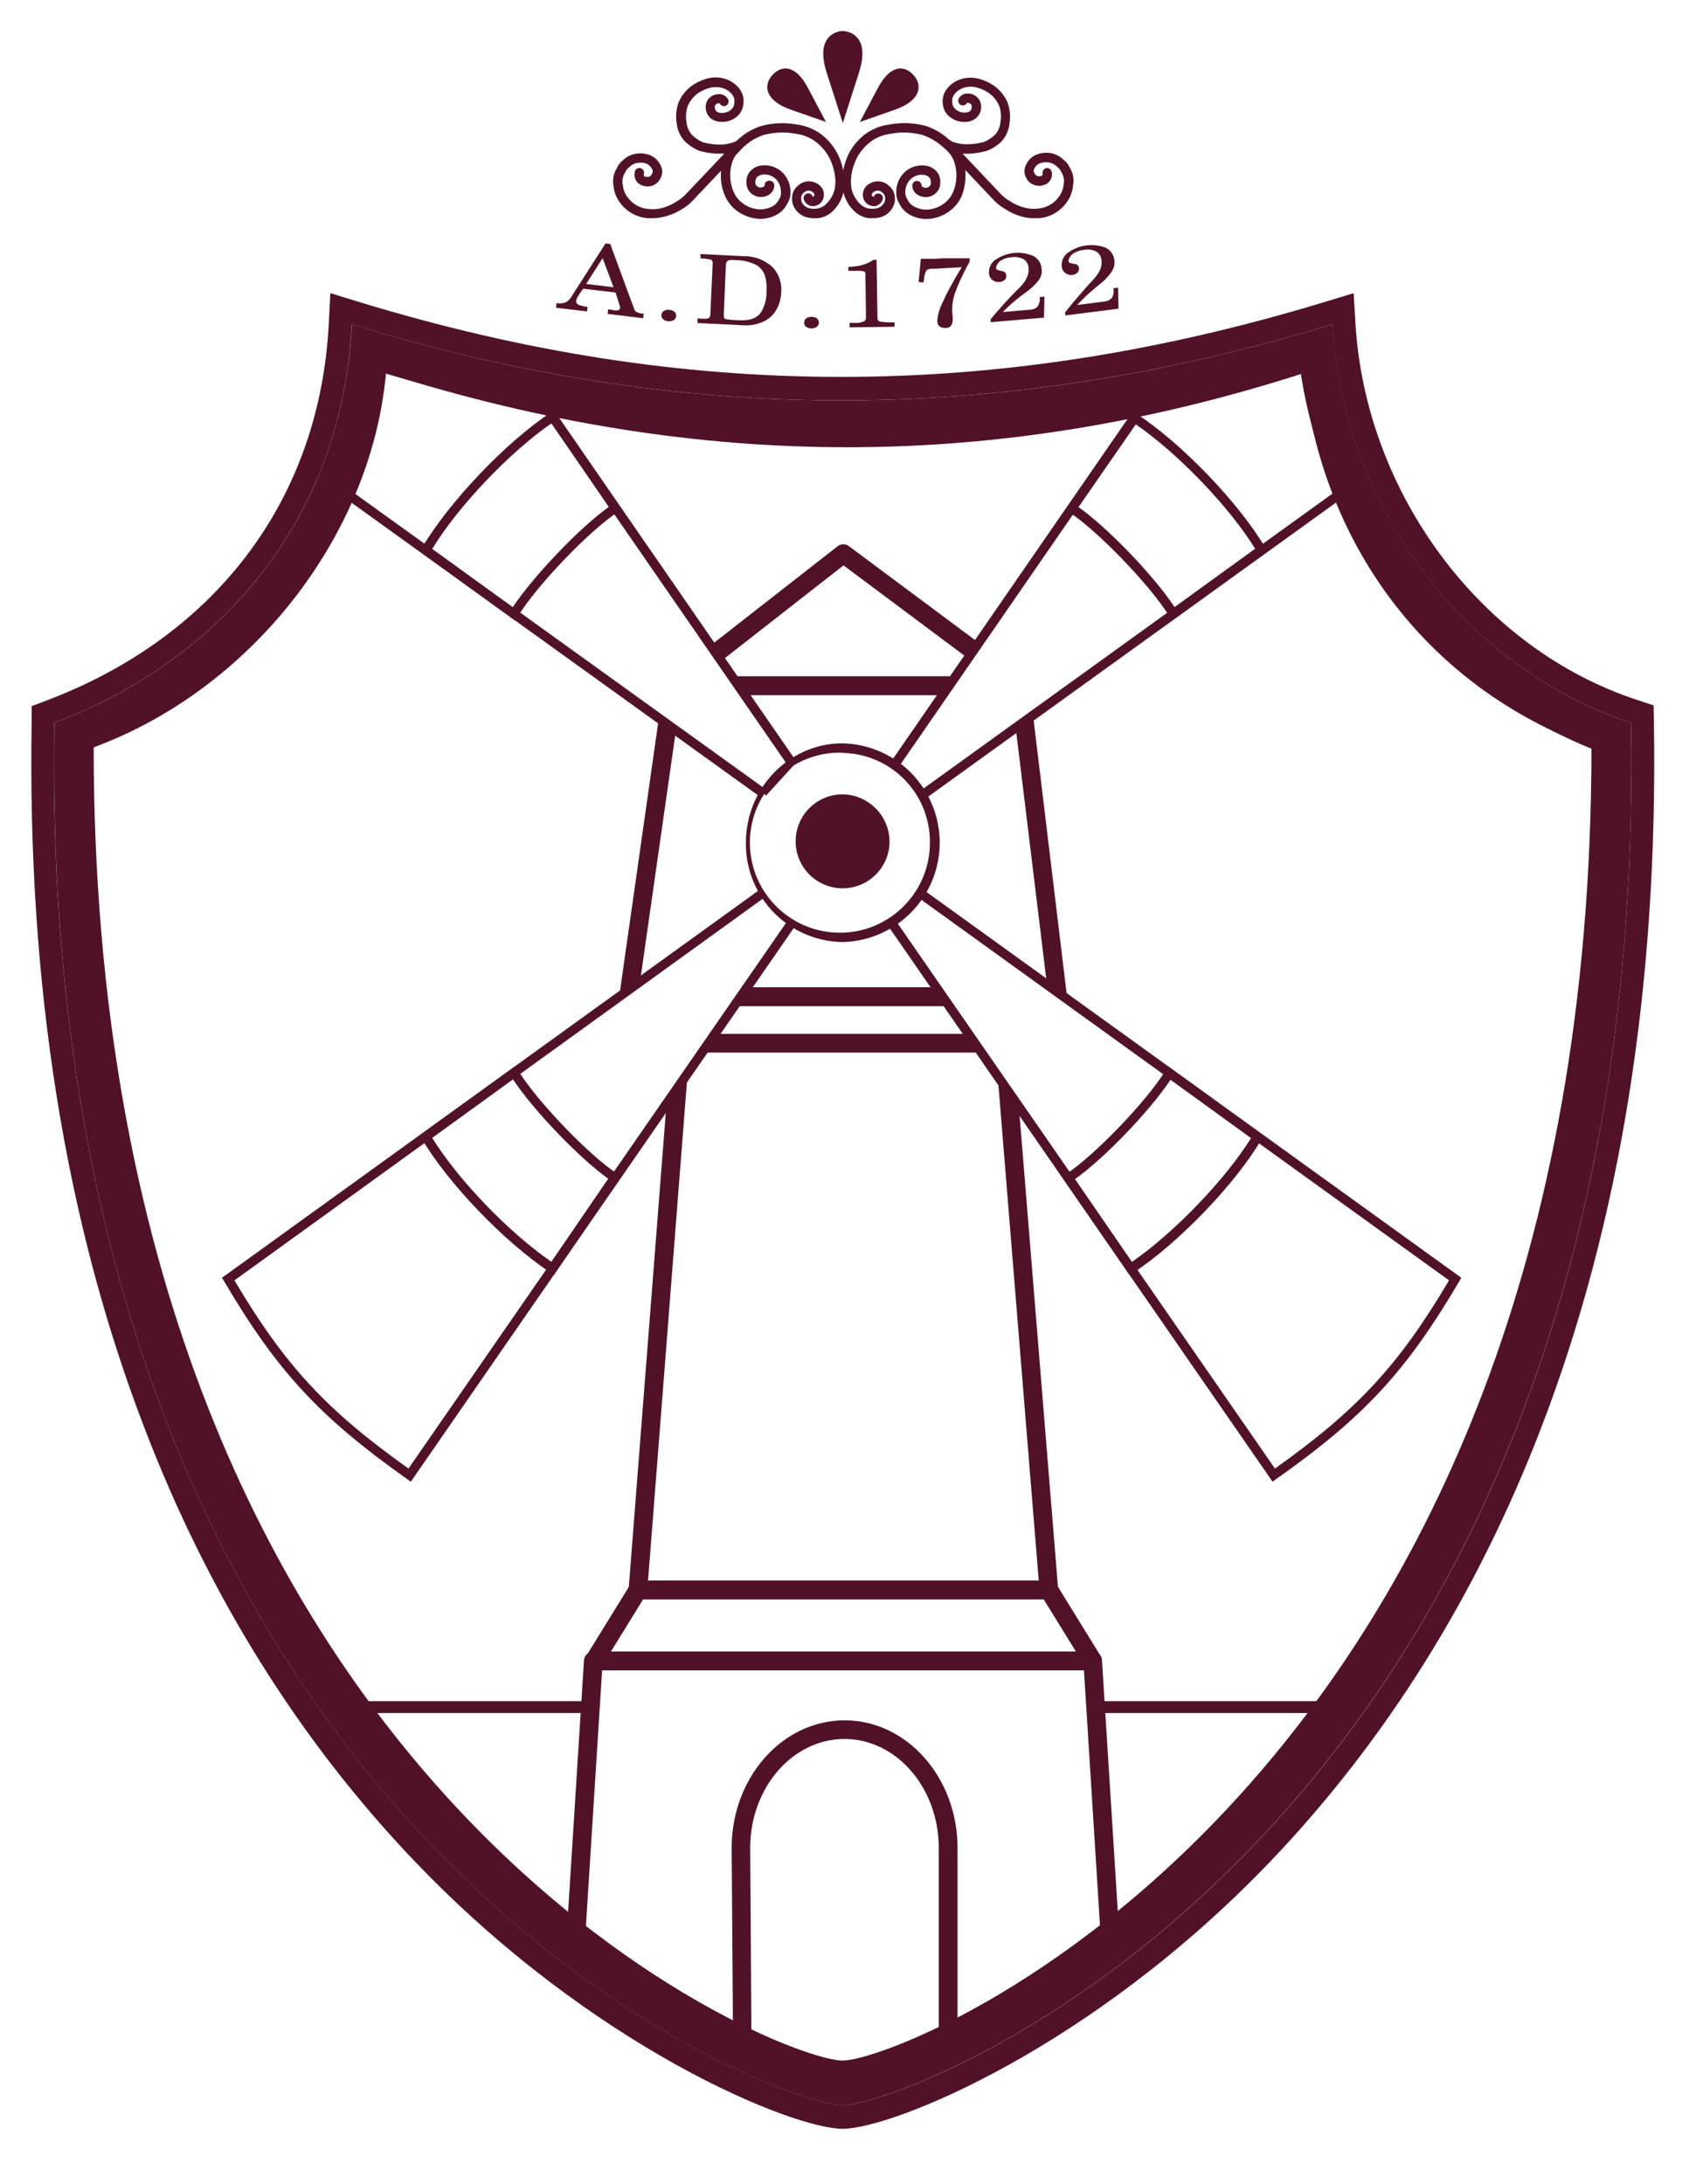
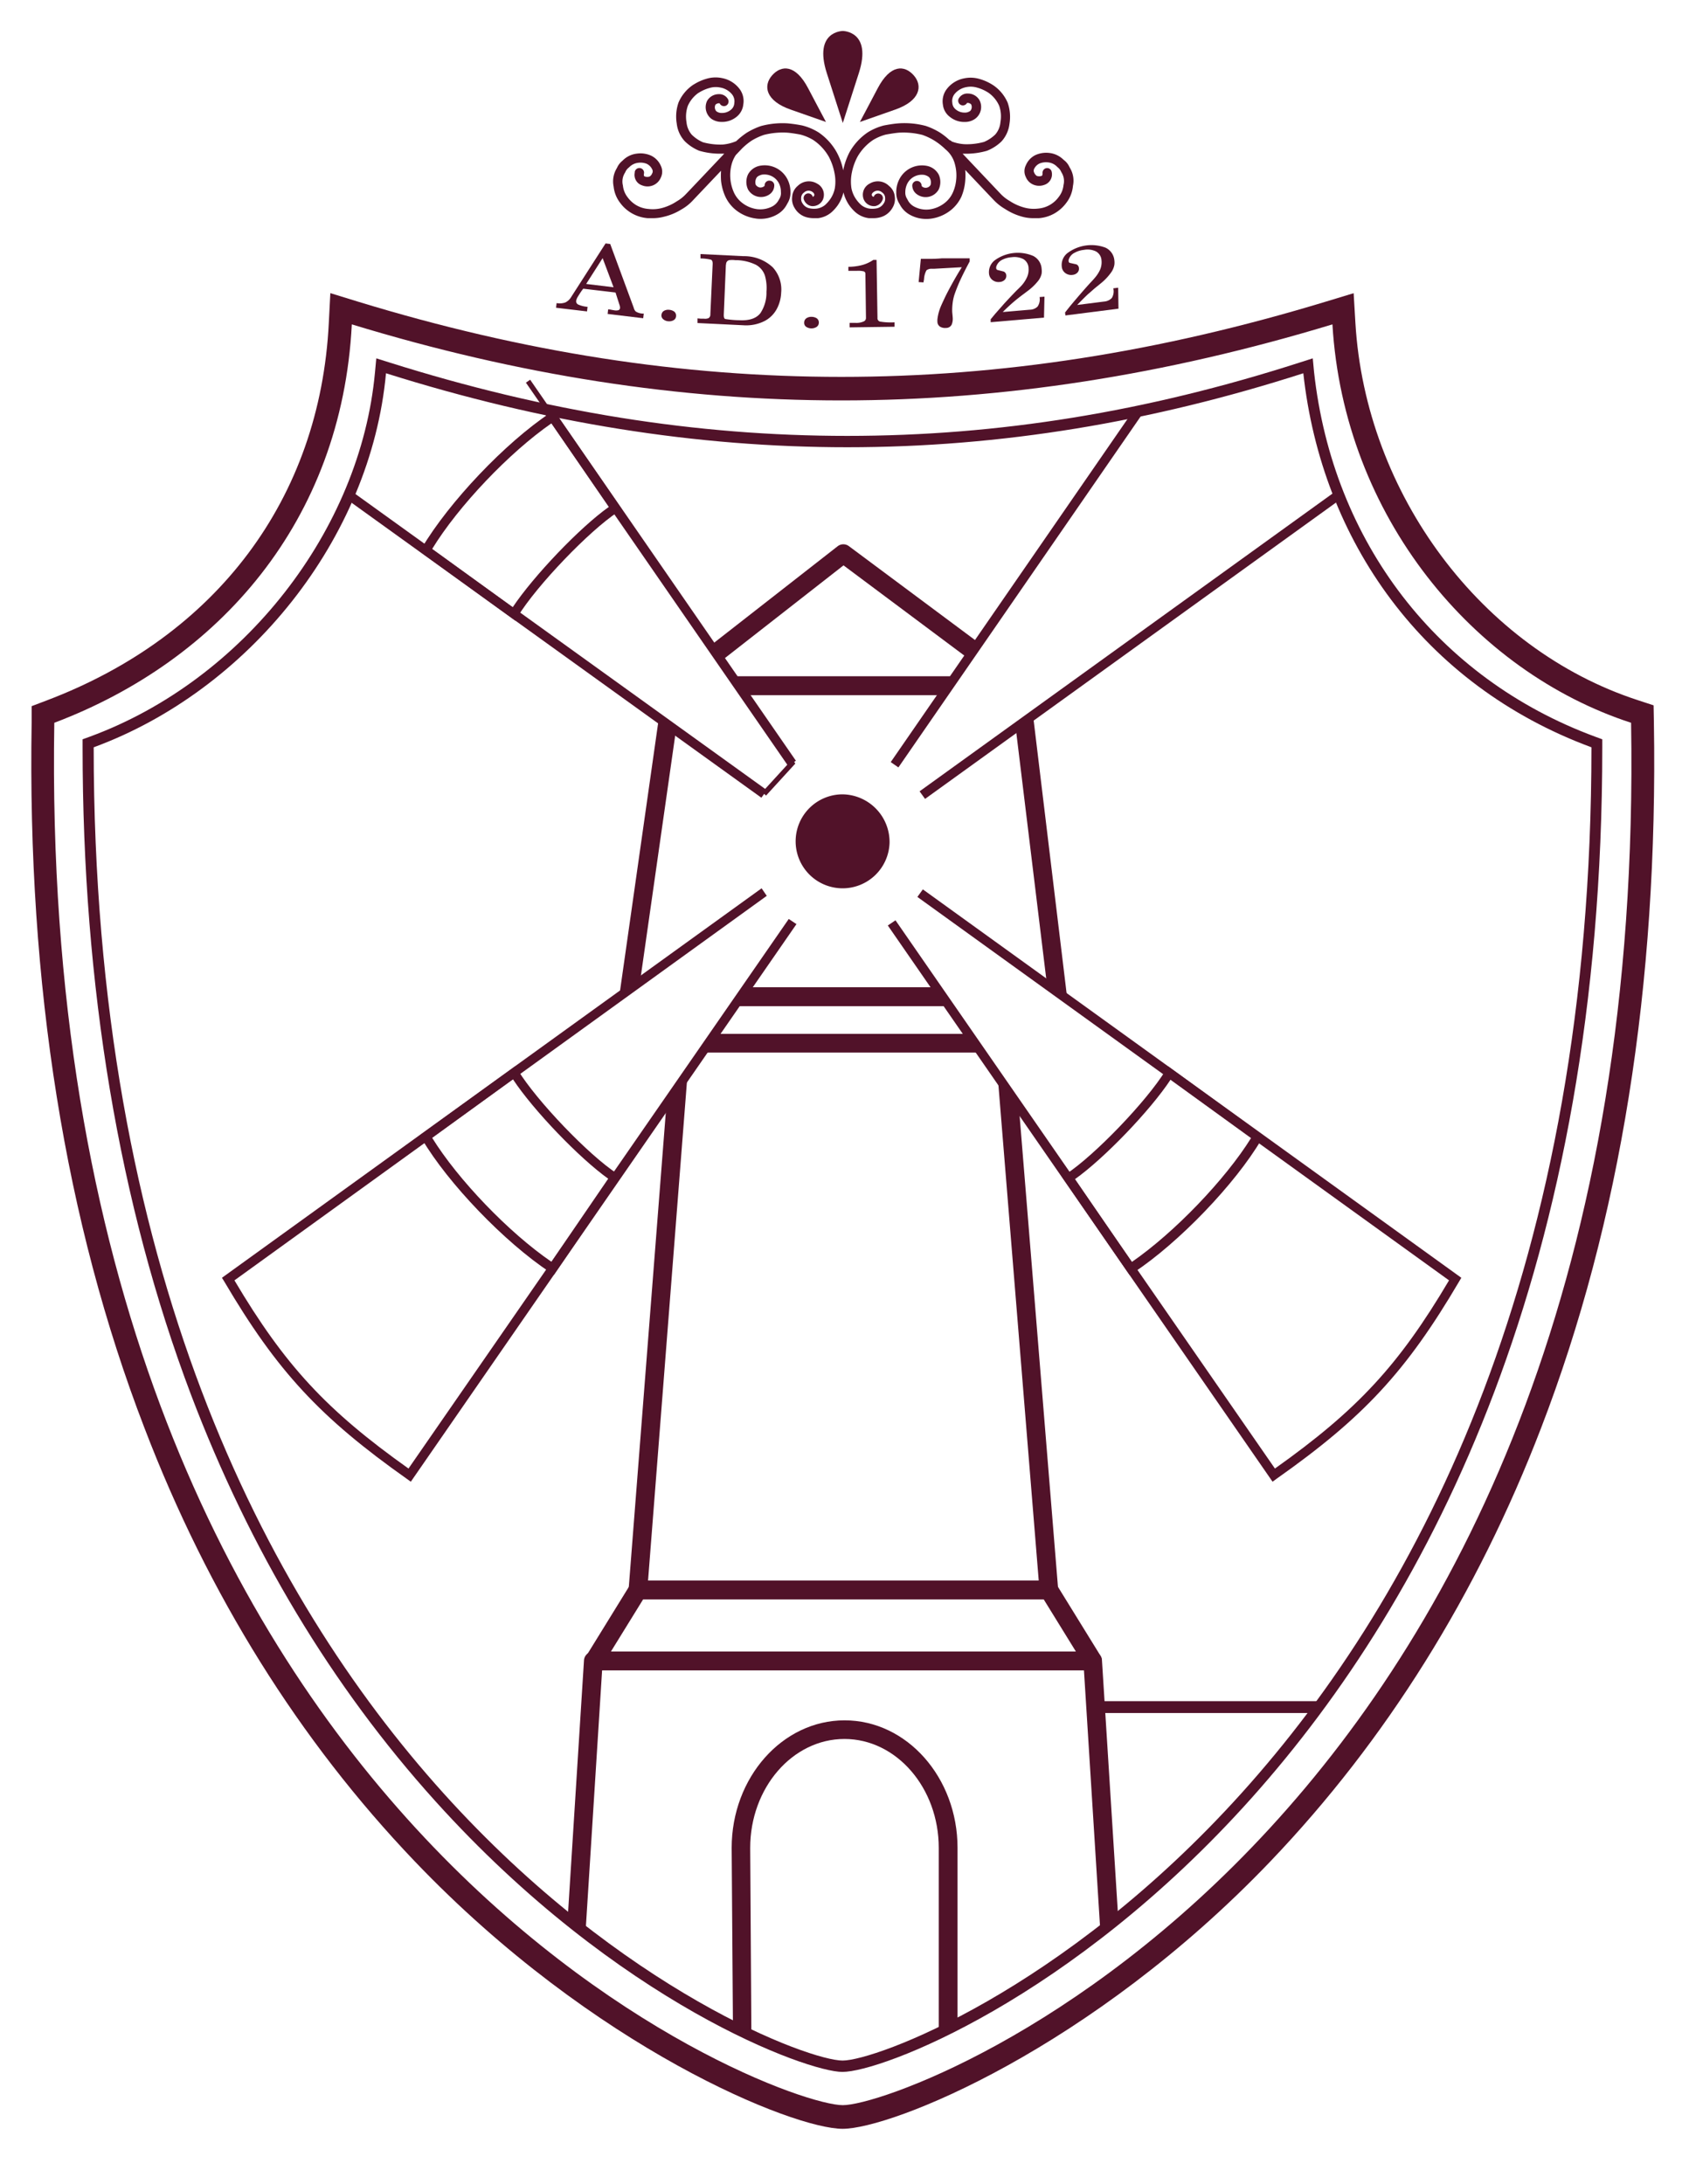
<svg xmlns="http://www.w3.org/2000/svg" id="Layer_1" data-name="Layer 1" viewBox="0 0 327.22 422.99">
  <defs>
    <style>.cls-1{fill:#511229;}</style>
  </defs>
  <path class="cls-1" d="M207.32,32.58l-.12-.21a3.45,3.45,0,0,0-1-1.3l-.2-.17a4.61,4.61,0,0,0-2.68-1.27,5.06,5.06,0,0,0-2.77.43,3.86,3.86,0,0,0-1.8,1.94,2.54,2.54,0,0,0,0,2.31,2.67,2.67,0,0,0,.93,1.17,2.88,2.88,0,0,0,2.64.33,2.14,2.14,0,0,0,1.44-2.47.9.9,0,0,0-1-.78.91.91,0,0,0-.78,1c0,.44-.12.49-.19.51a1.48,1.48,0,0,1-.93,0,1.38,1.38,0,0,1-.48-.59.82.82,0,0,1,0-.83,2.17,2.17,0,0,1,1.06-1,3.36,3.36,0,0,1,1.69-.19,2.81,2.81,0,0,1,1.63.8l.19.18a2.07,2.07,0,0,1,.63.83l.12.21a3.14,3.14,0,0,1,.34,2.36,4.39,4.39,0,0,1-.92,2.3,5.49,5.49,0,0,1-4,2.26,7,7,0,0,1-2.58-.17,9.7,9.7,0,0,1-2.92-1.3,7.73,7.73,0,0,1-1.85-1.47l-7.28-7.69h.2a14.66,14.66,0,0,0,4.51-.56,8.6,8.6,0,0,0,2.81-1.8,6.1,6.1,0,0,0,1.56-3.42,8.29,8.29,0,0,0-.35-4.1,7.8,7.8,0,0,0-2.93-3.47l-.12-.07a9.45,9.45,0,0,0-2.39-1.05,6.1,6.1,0,0,0-3-.12,5.53,5.53,0,0,0-3.48,2.24,3.9,3.9,0,0,0-.62,2.89A3.41,3.41,0,0,0,184,22.62a4.41,4.41,0,0,0,3,1,3.34,3.34,0,0,0,1.93-.62,2.84,2.84,0,0,0,.84-3.58,2.58,2.58,0,0,0-2.24-1.3,1.88,1.88,0,0,0-1.83,1.05.91.91,0,0,0,1.61.83s0-.07.18-.07a1,1,0,0,1,.65.28,1.16,1.16,0,0,1-.13,1.24,1.67,1.67,0,0,1-1.11.36,2.64,2.64,0,0,1-1.78-.65,1.72,1.72,0,0,1-.62-1.24,2.17,2.17,0,0,1,.42-1.69,3.83,3.83,0,0,1,2.32-1.36,4.35,4.35,0,0,1,2.09.11,7.61,7.61,0,0,1,2,.88l.12.07a6.06,6.06,0,0,1,2.13,2.57,6.25,6.25,0,0,1,.24,3.15,4.16,4.16,0,0,1-1,2.4,7.07,7.07,0,0,1-2.18,1.44,12.55,12.55,0,0,1-3.81.44,8.44,8.44,0,0,1-2.43-.52l-.05-.05a.9.9,0,0,0-.4-.23,13.71,13.71,0,0,0-1.8-1.42,13.26,13.26,0,0,0-2.8-1.32A16.07,16.07,0,0,0,174,23.9c-1.07.08-2.65.38-2.78.41a10.93,10.93,0,0,0-3.14,1.35,11.37,11.37,0,0,0-3.5,3.83A13.18,13.18,0,0,0,163.36,33a12.18,12.18,0,0,0-1.26-3.51,11.34,11.34,0,0,0-3.49-3.83,11,11,0,0,0-3.21-1.36c-.9-.18-1.81-.31-2.72-.4a16,16,0,0,0-5.24.51,13.78,13.78,0,0,0-2.8,1.32,15.49,15.49,0,0,0-2,1.61A8.61,8.61,0,0,1,140,28a12.84,12.84,0,0,1-3.8-.44,7,7,0,0,1-2.2-1.49,4.36,4.36,0,0,1-1-2.4,6.36,6.36,0,0,1,.25-3.15A6.07,6.07,0,0,1,135.3,18l.13-.07a7.61,7.61,0,0,1,2-.88,4.23,4.23,0,0,1,2.09-.1,3.77,3.77,0,0,1,2.32,1.35,2.17,2.17,0,0,1,.42,1.69,1.72,1.72,0,0,1-.62,1.24,2.65,2.65,0,0,1-1.79.65,1.62,1.62,0,0,1-1.1-.36,1.16,1.16,0,0,1-.14-1.24,1,1,0,0,1,.66-.28c.14,0,.16,0,.18.07a.92.92,0,0,0,1.22.39.91.91,0,0,0,.38-1.22h0a1.93,1.93,0,0,0-1.83-1,2.6,2.6,0,0,0-2.23,1.3A2.85,2.85,0,0,0,137.8,23a3.37,3.37,0,0,0,1.92.61,4.41,4.41,0,0,0,3-1A3.51,3.51,0,0,0,144,20.26a3.9,3.9,0,0,0-.62-2.89,5.53,5.53,0,0,0-3.48-2.24,6.1,6.1,0,0,0-3,.12,9.45,9.45,0,0,0-2.39,1.05l-.13.07a7.89,7.89,0,0,0-2.92,3.47,8.29,8.29,0,0,0-.35,4.1,6,6,0,0,0,1.56,3.42,8.69,8.69,0,0,0,2.79,1.84,14.32,14.32,0,0,0,4.51.56h.35c-2.72,2.87-7.12,7.52-7.41,7.81a7.56,7.56,0,0,1-1.8,1.43,9.65,9.65,0,0,1-2.93,1.31,7,7,0,0,1-2.57.16,5.42,5.42,0,0,1-2.29-.7,5.66,5.66,0,0,1-1.72-1.55,4.39,4.39,0,0,1-.92-2.3,3.14,3.14,0,0,1,.34-2.36l.12-.21a2.07,2.07,0,0,1,.62-.84l.2-.18a2.86,2.86,0,0,1,1.62-.79,3.25,3.25,0,0,1,1.69.18,2.21,2.21,0,0,1,1.07,1.06.8.8,0,0,1,0,.82,1.21,1.21,0,0,1-.48.59,1.45,1.45,0,0,1-.92,0c-.08,0-.25-.08-.19-.51a.91.91,0,1,0-1.78-.37.68.68,0,0,0,0,.14,2.13,2.13,0,0,0,1.44,2.46,2.79,2.79,0,0,0,3.61-1.5,2.61,2.61,0,0,0,0-2.31,3.91,3.91,0,0,0-1.83-1.93,5,5,0,0,0-2.76-.42A4.59,4.59,0,0,0,120.73,31l-.18.17a3.58,3.58,0,0,0-1,1.31l-.11.2a4.89,4.89,0,0,0-.56,3.45,6.26,6.26,0,0,0,1.24,3.13,7.34,7.34,0,0,0,5.37,3c.39,0,.74,0,1.1,0a8.38,8.38,0,0,0,2-.27A11.25,11.25,0,0,0,132,40.58a9,9,0,0,0,2.25-1.78l5.44-5.73a15.38,15.38,0,0,0,0,1.92,10.06,10.06,0,0,0,.83,3.08,7.33,7.33,0,0,0,1.93,2.52,7.89,7.89,0,0,0,3.94,1.73,4.91,4.91,0,0,0,.86.07,6.39,6.39,0,0,0,3.41-.91,4.72,4.72,0,0,0,1.79-1.89l.12-.22a3.8,3.8,0,0,0,.57-2.1,5.39,5.39,0,0,0-.54-2.46,4.94,4.94,0,0,0-5.53-2.67,3.3,3.3,0,0,0-2.16,1.66,3.45,3.45,0,0,0,0,2.88,2.9,2.9,0,0,0,3.93,1.12,3,3,0,0,0,.41-.28A2.09,2.09,0,0,0,150,36a.9.9,0,0,0-.85-1h0a.88.88,0,0,0-1,.77.22.22,0,0,0,0,.08.34.34,0,0,1-.13.25,1.26,1.26,0,0,1-.8.22,1.2,1.2,0,0,1-.81-.54,1.72,1.72,0,0,1,.09-1.22c.16-.34.44-.53,1.06-.72a3.18,3.18,0,0,1,1.92.27,3.14,3.14,0,0,1,1.41,1.36,3.66,3.66,0,0,1,.4,1.72A2.08,2.08,0,0,1,151,38.5l-.15.26A3,3,0,0,1,149.59,40a5.09,5.09,0,0,1-2.92.51,6,6,0,0,1-3-1.31,5.33,5.33,0,0,1-1.52-2,8.17,8.17,0,0,1-.41-5.36,6.1,6.1,0,0,1,.82-1.82l1.24-1.3a12.93,12.93,0,0,1,1.82-1.48A11.71,11.71,0,0,1,148,26.13a14.64,14.64,0,0,1,4.57-.43c1,.08,2.45.36,2.46.36a9.37,9.37,0,0,1,2.53,1.06,9.73,9.73,0,0,1,3,3.22,11.09,11.09,0,0,1,1.1,3.11,8.18,8.18,0,0,1,.08,3,5.56,5.56,0,0,1-1,2.27,6.63,6.63,0,0,1-.91,1,3.32,3.32,0,0,1-1.56.68,4.21,4.21,0,0,1-1.58-.09,2,2,0,0,1-1.21-.92,1.48,1.48,0,0,1-.27-1,1.3,1.3,0,0,1,.56-1.1,1.27,1.27,0,0,1,1.53-.18c.63.37.44.8.43.8s-.2.25-.28.23a.09.09,0,0,1,0-.07.9.9,0,1,0-1.71.59h0a1.91,1.91,0,0,0,1.47,1.26,2.18,2.18,0,0,0,2.2-1.22,2.42,2.42,0,0,0-1.12-3.14,3.07,3.07,0,0,0-3.73.44,3,3,0,0,0-1.09,2.16,3.26,3.26,0,0,0,.49,2.15,3.83,3.83,0,0,0,2.26,1.76,5.37,5.37,0,0,0,1.44.19h.83a4.92,4.92,0,0,0,2.62-1.16,8.22,8.22,0,0,0,1.15-1.28,7.45,7.45,0,0,0,1.15-2.55,7.56,7.56,0,0,0,1.16,2.55,8.22,8.22,0,0,0,1.15,1.28,4.92,4.92,0,0,0,2.62,1.16h.83a5,5,0,0,0,1.43-.19,3.85,3.85,0,0,0,2.27-1.76,3.26,3.26,0,0,0,.49-2.15A3,3,0,0,0,172.22,36a3.07,3.07,0,0,0-3.73-.44,2.42,2.42,0,0,0-1.12,3.14,2.15,2.15,0,0,0,2.2,1.22A1.93,1.93,0,0,0,171,38.66a.88.88,0,0,0-.54-1.12.91.91,0,0,0-1.16.51l-.05.08a.47.47,0,0,1-.3-.21c-.06-.1-.19-.44.43-.81a1.28,1.28,0,0,1,1.54.18,1.3,1.3,0,0,1,.56,1.1,1.48,1.48,0,0,1-.27,1,2.09,2.09,0,0,1-1.21.93,4.42,4.42,0,0,1-1.58.08,3.23,3.23,0,0,1-1.56-.68,6.18,6.18,0,0,1-.91-1,5.59,5.59,0,0,1-1-2.27,8.64,8.64,0,0,1,.08-3,11,11,0,0,1,1.11-3.11,9.73,9.73,0,0,1,3-3.22,9.28,9.28,0,0,1,2.47-1.05s1.56-.29,2.52-.37a14.91,14.91,0,0,1,4.56.43,11.65,11.65,0,0,1,2.39,1.14A13.16,13.16,0,0,1,183,28.76l.12.12h0a5.46,5.46,0,0,1,1.9,3,8.21,8.21,0,0,1,.22,3,7.76,7.76,0,0,1-.62,2.37,5.33,5.33,0,0,1-1.52,2,6.07,6.07,0,0,1-3,1.31,5,5,0,0,1-3-.55,2.91,2.91,0,0,1-1.23-1.25l-.14-.26a2.14,2.14,0,0,1-.34-1.26,3.79,3.79,0,0,1,.41-1.72,3.14,3.14,0,0,1,1.41-1.36,3.18,3.18,0,0,1,1.92-.27c.62.19.89.38,1.06.71a1.74,1.74,0,0,1,.09,1.23,1.09,1.09,0,0,1-1.49.4l-.12-.08a.34.34,0,0,1-.13-.25.9.9,0,0,0-1.8.1,2.11,2.11,0,0,0,.78,1.54,2.89,2.89,0,0,0,4.06-.43,2.71,2.71,0,0,0,.28-.41,3.47,3.47,0,0,0,0-2.89,3.32,3.32,0,0,0-2.15-1.65,4.92,4.92,0,0,0-5.53,2.67,5.3,5.3,0,0,0-.54,2.47,3.84,3.84,0,0,0,.56,2.09l.13.23a4.79,4.79,0,0,0,1.84,1.92,6.48,6.48,0,0,0,3.35.87,6.36,6.36,0,0,0,.87-.06,7.91,7.91,0,0,0,3.94-1.74,7.33,7.33,0,0,0,1.93-2.52A10,10,0,0,0,187,35a12,12,0,0,0,0-2.08c2.49,2.63,5.24,5.54,5.48,5.78a9.65,9.65,0,0,0,2.24,1.78A11.54,11.54,0,0,0,198.14,42a8,8,0,0,0,2,.26h1.11a7.21,7.21,0,0,0,3-.9,7.52,7.52,0,0,0,2.37-2.12A6.26,6.26,0,0,0,207.87,36,4.8,4.8,0,0,0,207.32,32.58Z" />
  <path class="cls-1" d="M160,23.59s-3.19-6-3.41-6.45c-2.47-4.74-5.23-4.55-7-2.55s-1.31,4.95,3.65,6.66L160,23.62" />
  <path class="cls-1" d="M166.61,23.59s3.19-6,3.41-6.45c2.48-4.74,5.23-4.55,7-2.55s1.31,4.95-3.65,6.66l-6.76,2.37" />
  <path class="cls-1" d="M163.28,23.83l3.11-9.68C169,6,163.28,6,163.28,6h0s-5.7,0-3.11,8.13l3.11,9.68" />
  <path class="cls-1" d="M258.14,62.83C260.35,100,285.48,130.07,316,140c3.57,214-139.35,267.76-152.72,267.76S7,354,10.52,140c31.91-12.07,55.68-39,57.64-77.17C100.4,72.67,131.7,77.56,163,77.56s62.84-4.93,95.14-14.73M64,56.78l-.3,5.8C62,96.56,42,123.2,9,135.69l-2.87,1.09,0,3.14c-.85,50.85,6.51,96.84,21.86,136.68C40.36,308.91,58,337.14,80.33,360.51c34.79,36.41,73.41,51.83,82.91,51.83s48.11-15.42,82.91-51.83c22.33-23.37,40-51.6,52.41-83.9,15.35-39.85,22.7-85.84,21.86-136.69l-.06-3.3-3.05-1c-30.25-9.85-52.75-39.9-54.72-73.08l-.34-5.75-5.37,1.63C224.63,68.22,193.92,73,163,73s-61.52-4.76-93.57-14.55Z" />
-   <path class="cls-1" d="M252,72.25c5.08,33,26.92,61.14,56.91,73,.25,45.81-6.41,87.37-19.83,123.61-11.27,30.45-27.29,57.2-47.62,79.51-36.83,40.42-74,51.82-78.2,52.08-4.24-.27-41.37-11.66-78.2-52.08C64.71,326,48.69,299.28,37.41,268.83,24,232.54,17.31,190.9,17.59,145c31.49-13.56,52.13-40.09,56.81-72.73A323.88,323.88,0,0,0,163,84.9c29.41,0,58.6-4.15,89-12.65m6.16-9.42c-32.3,9.8-63.71,14.73-95.14,14.73s-62.6-4.89-94.84-14.73c-2,38.2-25.73,65.1-57.64,77.17C7,354,149.87,407.76,163.24,407.76S319.53,354,316,140c-30.48-9.93-55.61-40-57.82-77.17" />
  <path class="cls-1" d="M252.5,72.3c3.56,32.4,23.17,60.37,55.82,72.45,0,201-132.38,254.37-145.08,254.37S18.15,345.87,18.15,144.75c29.93-11,53.69-40.35,56.63-72.45,30.68,9.67,60.28,14.33,89.36,14.33,29.79,0,59-4.89,88.36-14.33m1.83-2.89-2.47.79c-29.76,9.58-58.45,14.23-87.72,14.23S105.81,79.78,75.41,70.2l-2.51-.79-.25,2.69c-2.8,30.62-25.51,59.65-55.22,70.58L16,143.2v1.55c0,46.38,7.08,88.57,21,125.39,11.38,30,27.3,56.52,47.32,78.71,35.49,39.35,72.2,52.47,78.88,52.47,15,0,147.22-55.83,147.22-256.57V143.2l-1.41-.52c-30.46-11.27-50.8-37.67-54.43-70.62Z" />
  <path class="cls-1" d="M110.67,57.51l6.65-10.36.9.11,4.56,12.36a1.46,1.46,0,0,0,.39.72,2.79,2.79,0,0,0,1.31.4h.24l-.11.9-6.89-.83.1-.89a3.31,3.31,0,0,1,.63.09l.52.09a2,2,0,0,0,.77,0,.47.47,0,0,0,.38-.42,1.57,1.57,0,0,0-.1-.61l-.77-2.41L113,55.92c-.15.18-.29.37-.42.56-.24.36-.46.7-.64,1a2.32,2.32,0,0,0-.32.8.71.71,0,0,0,.45.73,5.33,5.33,0,0,0,1.76.42l-.1.89-6-.71.1-.9a3.31,3.31,0,0,0,1.68-.12A2.63,2.63,0,0,0,110.67,57.51ZM116.75,50l-3.19,5,5.31.64Z" />
  <path class="cls-1" d="M128.15,61a1,1,0,0,1,.48-.79,1.65,1.65,0,0,1,1-.2,1.89,1.89,0,0,1,1,.35,1,1,0,0,1,.35.88.94.94,0,0,1-.48.78,1.73,1.73,0,0,1-1,.21,1.66,1.66,0,0,1-1-.39A.91.91,0,0,1,128.15,61Z" />
  <path class="cls-1" d="M144,63l-8.87-.43v-.9l.68.06h.59a1.74,1.74,0,0,0,.87-.11.8.8,0,0,0,.35-.74l.45-9.79c0-.43-.1-.7-.36-.8a9,9,0,0,0-2-.23v-.85l8.34.41a8.08,8.08,0,0,1,5.65,2.15,6.35,6.35,0,0,1,1.64,4.92,7.29,7.29,0,0,1-.77,3,5.68,5.68,0,0,1-2.31,2.42A7.87,7.87,0,0,1,144,63Zm-3.37-11.74L140.22,61c0,.46.08.72.29.79a18.92,18.92,0,0,0,2.81.24c1.87.09,3.22-.37,4-1.38a7.15,7.15,0,0,0,1.17-4.14,8.72,8.72,0,0,0-.3-3.13,3.71,3.71,0,0,0-1.74-2.09,9.1,9.1,0,0,0-4-.9,4.66,4.66,0,0,0-1.18,0,.79.79,0,0,0-.6.82Z" />
  <path class="cls-1" d="M155.8,62.46a1,1,0,0,1,.43-.82,1.7,1.7,0,0,1,1-.27,1.87,1.87,0,0,1,1,.28,1,1,0,0,1,.41.85,1,1,0,0,1-.43.82,1.87,1.87,0,0,1-2,0A.92.92,0,0,1,155.8,62.46Z" />
  <path class="cls-1" d="M169.19,50.34h.63L170,61.56a.67.67,0,0,0,.46.72,12.28,12.28,0,0,0,2.84.15v.86l-8.7.12v-.87h1.14a3.43,3.43,0,0,0,1.64-.3.72.72,0,0,0,.39-.67l-.11-8.5a.49.49,0,0,0-.3-.5,4.51,4.51,0,0,0-1.37-.11h-1.63v-.78a10.91,10.91,0,0,0,2.28-.25A7,7,0,0,0,169.19,50.34Z" />
  <path class="cls-1" d="M178.92,54.7l-.95-.06.43-4.5h1.45a25.43,25.43,0,0,0,2.68-.11h5.33v.61l-.63,1.19c-.44.86-.83,1.64-1.16,2.36a30.65,30.65,0,0,0-1.17,2.92,9.06,9.06,0,0,0-.36,1.78,10.31,10.31,0,0,0-.06,1.57c.06.6.09.91.09,1a3,3,0,0,1-.18,1.38,1.18,1.18,0,0,1-1.12.68,1.81,1.81,0,0,1-1.2-.28,1.18,1.18,0,0,1-.46-1,2.41,2.41,0,0,1,0-.38,9,9,0,0,1,.53-2.18c.16-.43.43-1,.82-1.84s.93-1.86,1.51-2.91,1.27-2.23,1.87-3.17l-5.37.3h-.41a1.58,1.58,0,0,0-1.07.3,4,4,0,0,0-.47,1.69,2.74,2.74,0,0,1-.08.43C178.92,54.61,178.94,54.53,178.92,54.7Z" />
  <path class="cls-1" d="M201.4,57.54l.95-.08-.09,4.06-10.33.89v-.57l.83-1c.54-.62,1.13-1.27,1.76-2,.8-.87,1.59-1.71,2.38-2.52.51-.49.84-.82,1-1a6.22,6.22,0,0,0,1-1.48,3.54,3.54,0,0,0,.37-1.86,2.1,2.1,0,0,0-1-1.79,3.84,3.84,0,0,0-2.26-.37,4.85,4.85,0,0,0-1.79.47,2.26,2.26,0,0,0-1.22,1.4,1.22,1.22,0,0,0,0,.27.39.39,0,0,0,.08.21.41.41,0,0,0,.17.12l1.21.31a.87.87,0,0,1,.49.69,1.11,1.11,0,0,1-.31.92,1.55,1.55,0,0,1-1,.41,1.88,1.88,0,0,1-1.26-.31,1.74,1.74,0,0,1-.78-1.4,2.89,2.89,0,0,1,1.16-2.52,7.61,7.61,0,0,1,7.42-.81,3,3,0,0,1,1.62,2.51,3.39,3.39,0,0,1,0,.9,3.5,3.5,0,0,1-.69,1.44,10.81,10.81,0,0,1-2.11,2l-.92.69c-.62.47-1.18.91-1.66,1.32-.7.6-1.42,1.26-2.15,2l5.22-.45A2.22,2.22,0,0,0,201,59.4,2.45,2.45,0,0,0,201.4,57.54Z" />
  <path class="cls-1" d="M215.68,55.85l.95-.12.06,4.06L206.41,61.1l-.07-.57.79-1c.52-.64,1.09-1.31,1.68-2,.77-.9,1.53-1.77,2.29-2.61.49-.52.83-.88,1-1.1a6.66,6.66,0,0,0,1-1.52,3.64,3.64,0,0,0,.3-1.87,2.11,2.11,0,0,0-1.09-1.74A3.75,3.75,0,0,0,210,48.4a4.61,4.61,0,0,0-1.77.54,2.19,2.19,0,0,0-1.2,1.41,1.13,1.13,0,0,0,0,.26.58.58,0,0,0,.08.22.4.4,0,0,0,.18.1l1.22.27a.81.81,0,0,1,.51.67,1.08,1.08,0,0,1-.27.92,1.47,1.47,0,0,1-.94.45,1.88,1.88,0,0,1-1.27-.25,1.72,1.72,0,0,1-.84-1.37,2.92,2.92,0,0,1,1.07-2.57,7.75,7.75,0,0,1,7.4-1.08,3,3,0,0,1,1.72,2.44,3.39,3.39,0,0,1,0,.9,3.63,3.63,0,0,1-.63,1.47,10.81,10.81,0,0,1-2,2.11l-.9.73c-.6.49-1.13,1-1.6,1.38q-1,.95-2.07,2.07l5.2-.66a2.29,2.29,0,0,0,1.51-.69A2.45,2.45,0,0,0,215.68,55.85Z" />
-   <polygon class="cls-1" points="113.89 331.8 71.48 331.8 69.51 329.51 114.23 329.51 113.89 331.8" />
  <polygon class="cls-1" points="212.33 331.8 254.14 331.8 256.26 329.51 212.33 329.51 212.33 331.8" />
  <path class="cls-1" d="M213.17,374,210,323.52H116.65l-3.16,49.92L110,371.29l3.14-49.69a1.81,1.81,0,0,1,1.8-1.69h96.74a1.81,1.81,0,0,1,1.81,1.69l3.18,50.4Z" />
  <path class="cls-1" d="M211.69,323.52H115.11a1.81,1.81,0,0,1-1.81-1.81,1.78,1.78,0,0,1,.27-.95L122.06,307a1.82,1.82,0,0,1,1.54-.86h79.6a1.82,1.82,0,0,1,1.54.86l8.49,13.75a1.82,1.82,0,0,1,0,1.83A1.78,1.78,0,0,1,211.69,323.52Zm-93.34-3.61h90.1l-6.26-10.14H124.61Z" />
  <path class="cls-1" d="M181.87,394.15V357.93c0-11.63-8.2-21.1-18.27-21.1s-18.26,9.47-18.26,21.1l.23,36.38L142,392.8l-.25-34.87c0-13.63,9.82-24.71,21.88-24.71s21.88,11.08,21.88,24.71v34.7Z" />
  <polygon class="cls-1" points="148.41 154.1 147.67 153.43 152.81 147.81 101.89 74.12 102.71 73.55 154.08 147.9 148.41 154.1" />
  <rect class="cls-1" x="107" y="75.45" width="1.81" height="98.89" transform="translate(-56.5 139.53) rotate(-54.26)" />
  <rect class="cls-1" x="128.78" y="71.67" width="1.81" height="83.6" transform="translate(-41.51 93.83) rotate(-34.64)" />
  <path class="cls-1" d="M99.83,120.22l-18.5-13.4.41-.71C87,97.25,97.86,85.79,106.56,80l.75-.49,13.17,19.15-.77.5c-5.56,3.65-15.69,14.22-19.37,20.21Zm-16.1-13.9,15.6,11.3c4-6,13-15.46,18.62-19.43L106.83,82C98.68,87.65,88.82,98,83.73,106.32Z" />
  <rect class="cls-1" x="169.3" y="124.05" width="99.35" height="1.81" transform="translate(-31.72 151.66) rotate(-35.79)" />
  <rect class="cls-1" x="155.32" y="112.94" width="83.3" height="1.81" transform="translate(-8.62 211.27) rotate(-55.38)" />
-   <path class="cls-1" d="M227.06,120.22l-.51-.83c-3.65-5.94-13.79-16.49-19.37-20.15l-.77-.51,13.16-19,.74.49c8.82,5.85,19.73,17.22,24.83,25.89l.42.71Zm-18.12-22c5.68,4,14.64,13.35,18.62,19.37l15.6-11.3c-5-8.12-14.87-18.41-23.12-24.09Z" />
  <path class="cls-1" d="M246.54,287,172,179.26l1.49-1L247,284.45c15.92-11.3,24-20,33.73-36.45l-103-74.27,1.06-1.46L283.11,247.5l-.42.71c-10.24,17.42-18.52,26.35-35.4,38.24Z" />
  <path class="cls-1" d="M218.83,246.94l-13.09-19,.77-.5c5.56-3.65,15.65-14.15,19.28-20.07l.51-.83L244.81,220l-.42.71c-5.07,8.61-16,20-24.82,25.82Zm-10.56-18.55,11,16.05c8.26-5.7,18.13-16,23.1-24l-15.6-11.3C222.84,215.1,213.92,224.38,208.27,228.39Z" />
  <path class="cls-1" d="M79.59,287l-.74-.53C62,274.56,53.69,265.62,43.44,248.21L43,247.5l104.55-75.44,1,1.46L45.42,248c9.75,16.44,17.81,25.15,33.72,36.45L152.81,178l1.49,1Z" />
  <path class="cls-1" d="M107.31,246.94l-.75-.5c-8.84-5.86-19.74-17.21-24.82-25.82l-.41-.71L99.86,206.5l.51.83c3.65,5.94,13.69,16.42,19.19,20l.76.5ZM83.73,220.4c5,8.08,14.83,18.34,23.1,24l11-16.09c-5.6-4-14.48-13.24-18.45-19.25Z" />
  <path class="cls-1" d="M187.53,127.51l-24.11-18L139.76,128l-2.06-3,24.59-19.2a1.79,1.79,0,0,1,2.19,0l25.11,18.69Zm-4.9,7.11H144.3L141.8,131h43.09Z" />
  <path class="cls-1" d="M182.63,134.62H144.3L141.8,131h43.09ZM120,192.78l7.64-53.68,3.31,2.38L124,190.14Zm63.88,2.07H142.29l2.49-3.62H181.4Zm18.89-4.66-6-49.29,3.36-2.41,6.56,54.33Z" />
  <path class="cls-1" d="M183.9,194.88H142.29l2.49-3.62H181.4Zm6.24,9H136l2.5-3.62h48.79Z" />
  <path class="cls-1" d="M197.39,214.33,205,307.81a1.82,1.82,0,0,1-.47,1.37,1.77,1.77,0,0,1-1.33.59H123.6a1.8,1.8,0,0,1-1.33-.58,1.82,1.82,0,0,1-.48-1.37l7.33-94,4.1-6-7.67,98.34h75.69l-8-98.34ZM138.54,200.1h48.79m2.81,3.61H136" />
-   <path class="cls-1" d="M163.24,182.47a19,19,0,0,1-18.73-19.24c0-10.61,8.4-19.25,18.73-19.25a19.25,19.25,0,0,1,0,38.49Zm0-36.68a17.44,17.44,0,1,0,16.91,18c0-.17,0-.34,0-.51a17.21,17.21,0,0,0-16.92-17.44Z" />
  <path class="cls-1" d="M172.34,163.23a9.1,9.1,0,1,1-9.1-9.37,9.24,9.24,0,0,1,9.1,9.37" />
</svg>